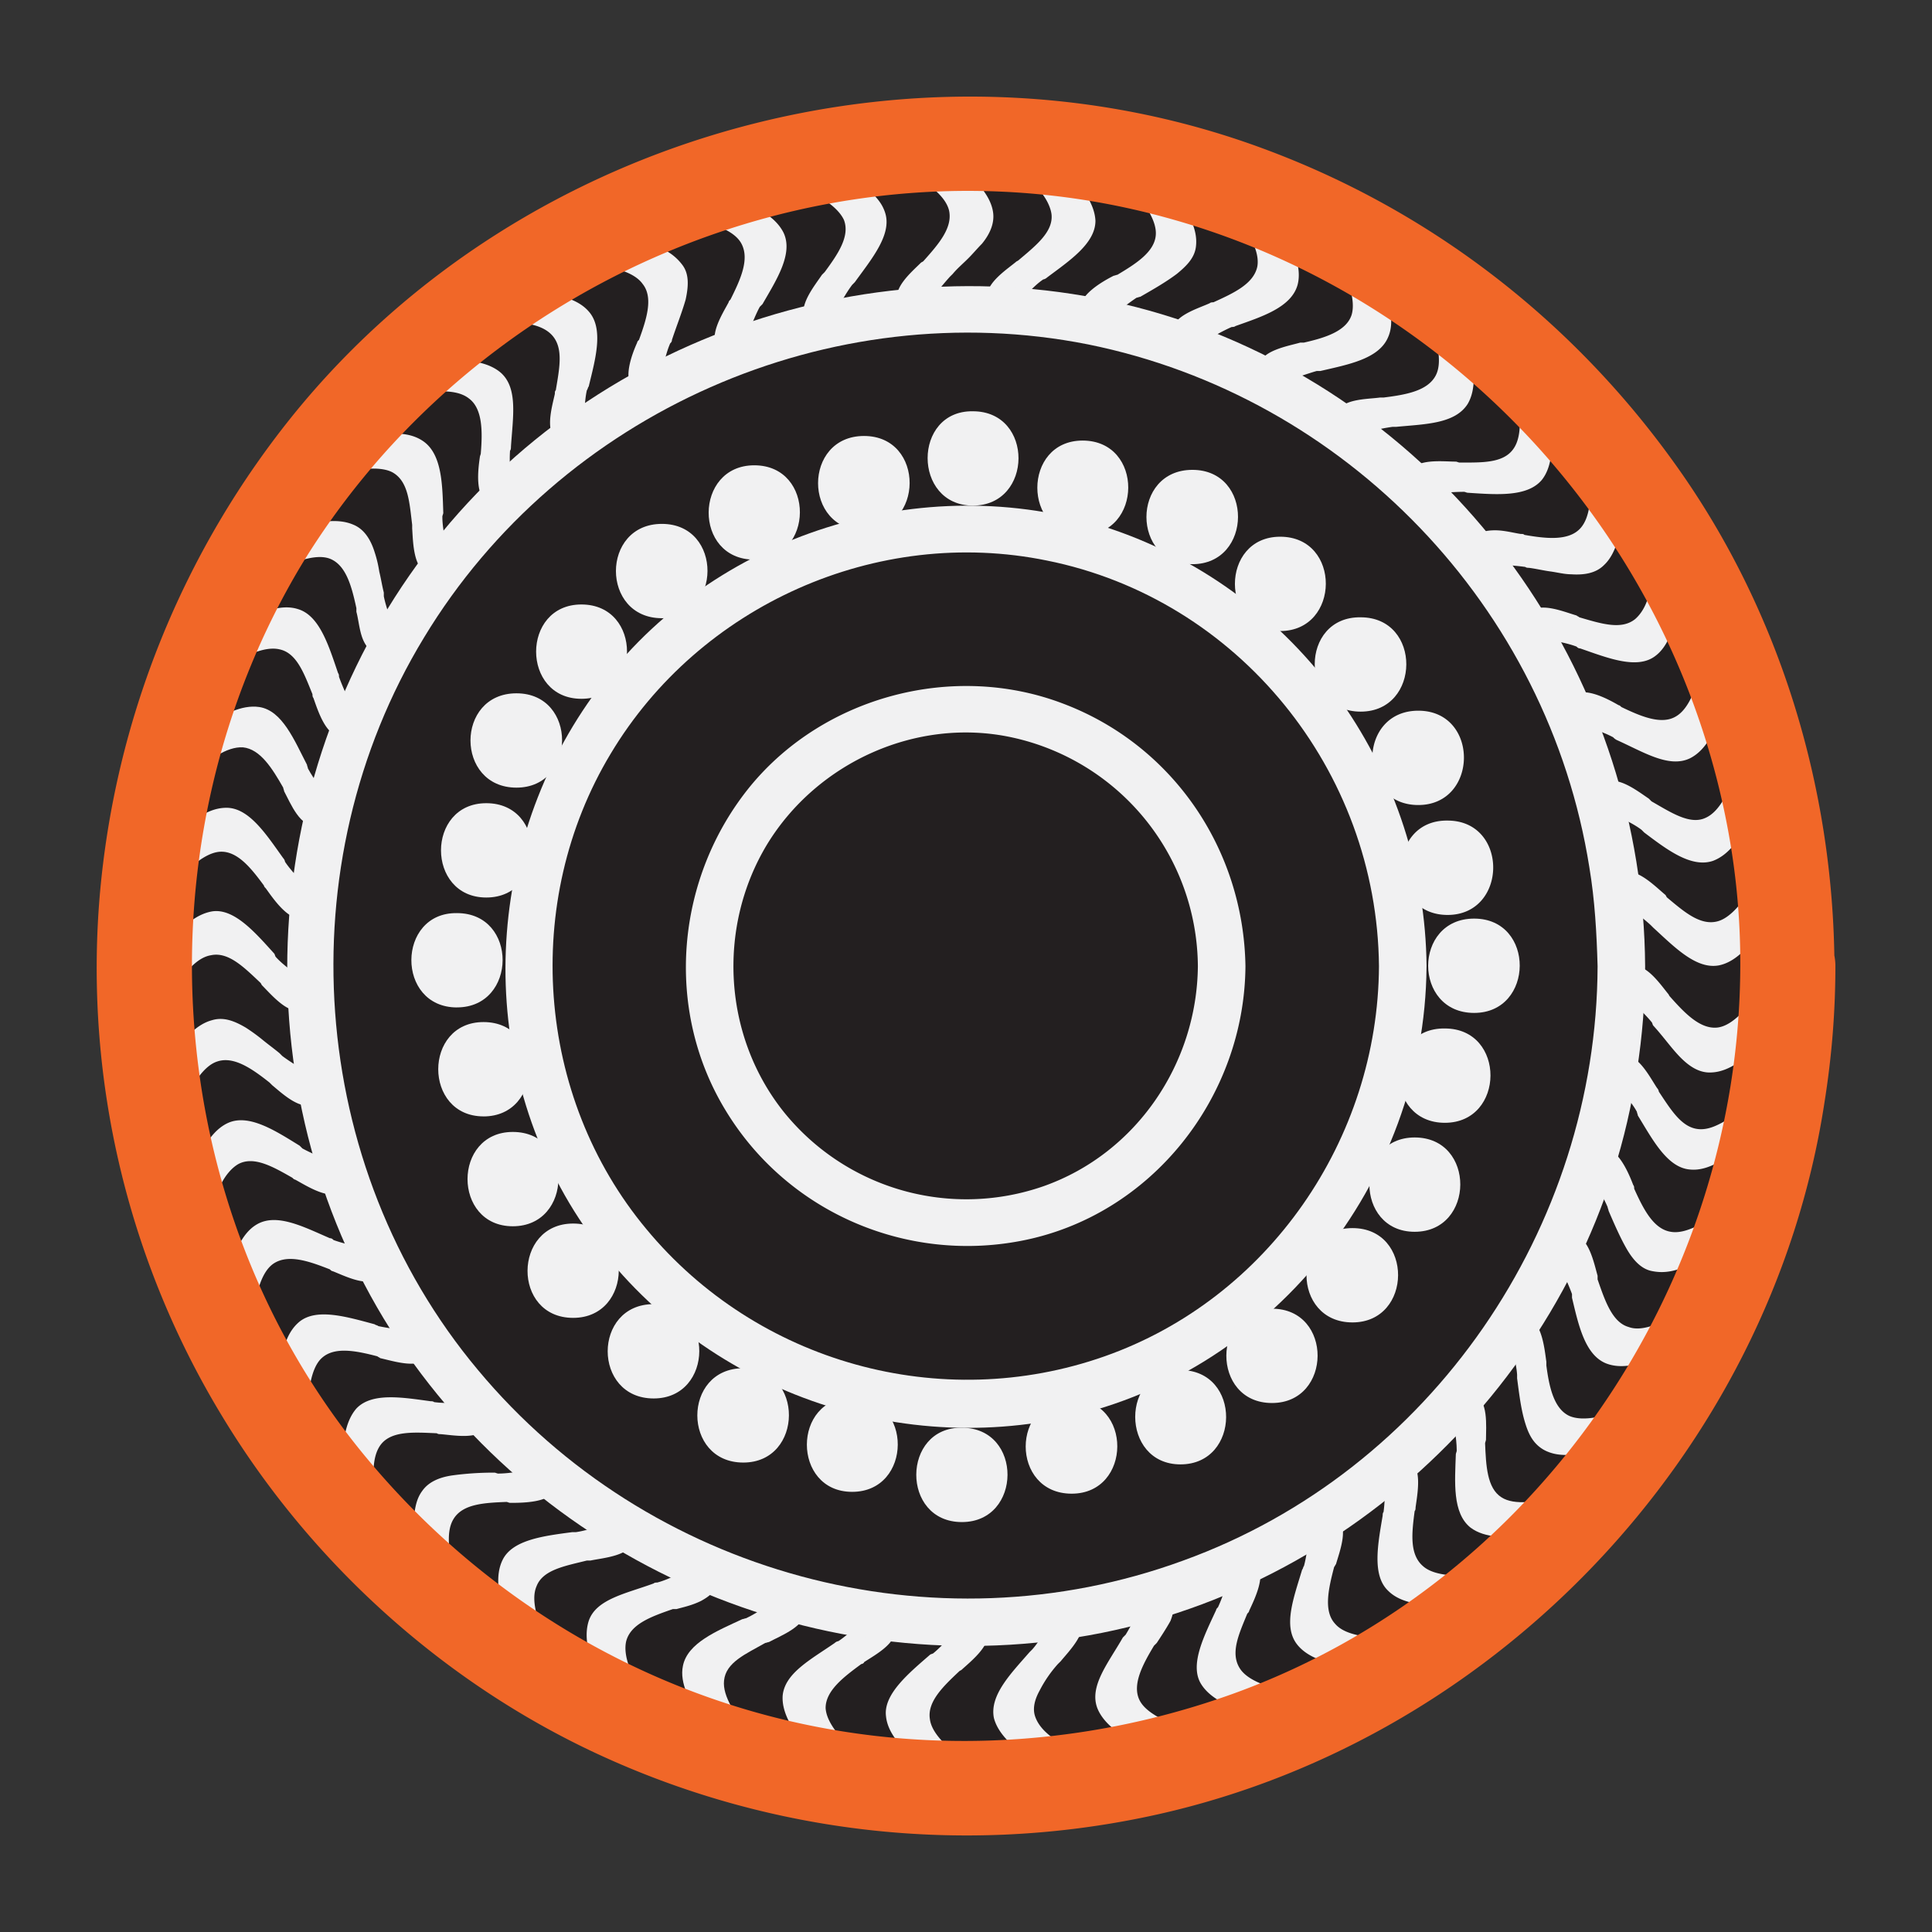
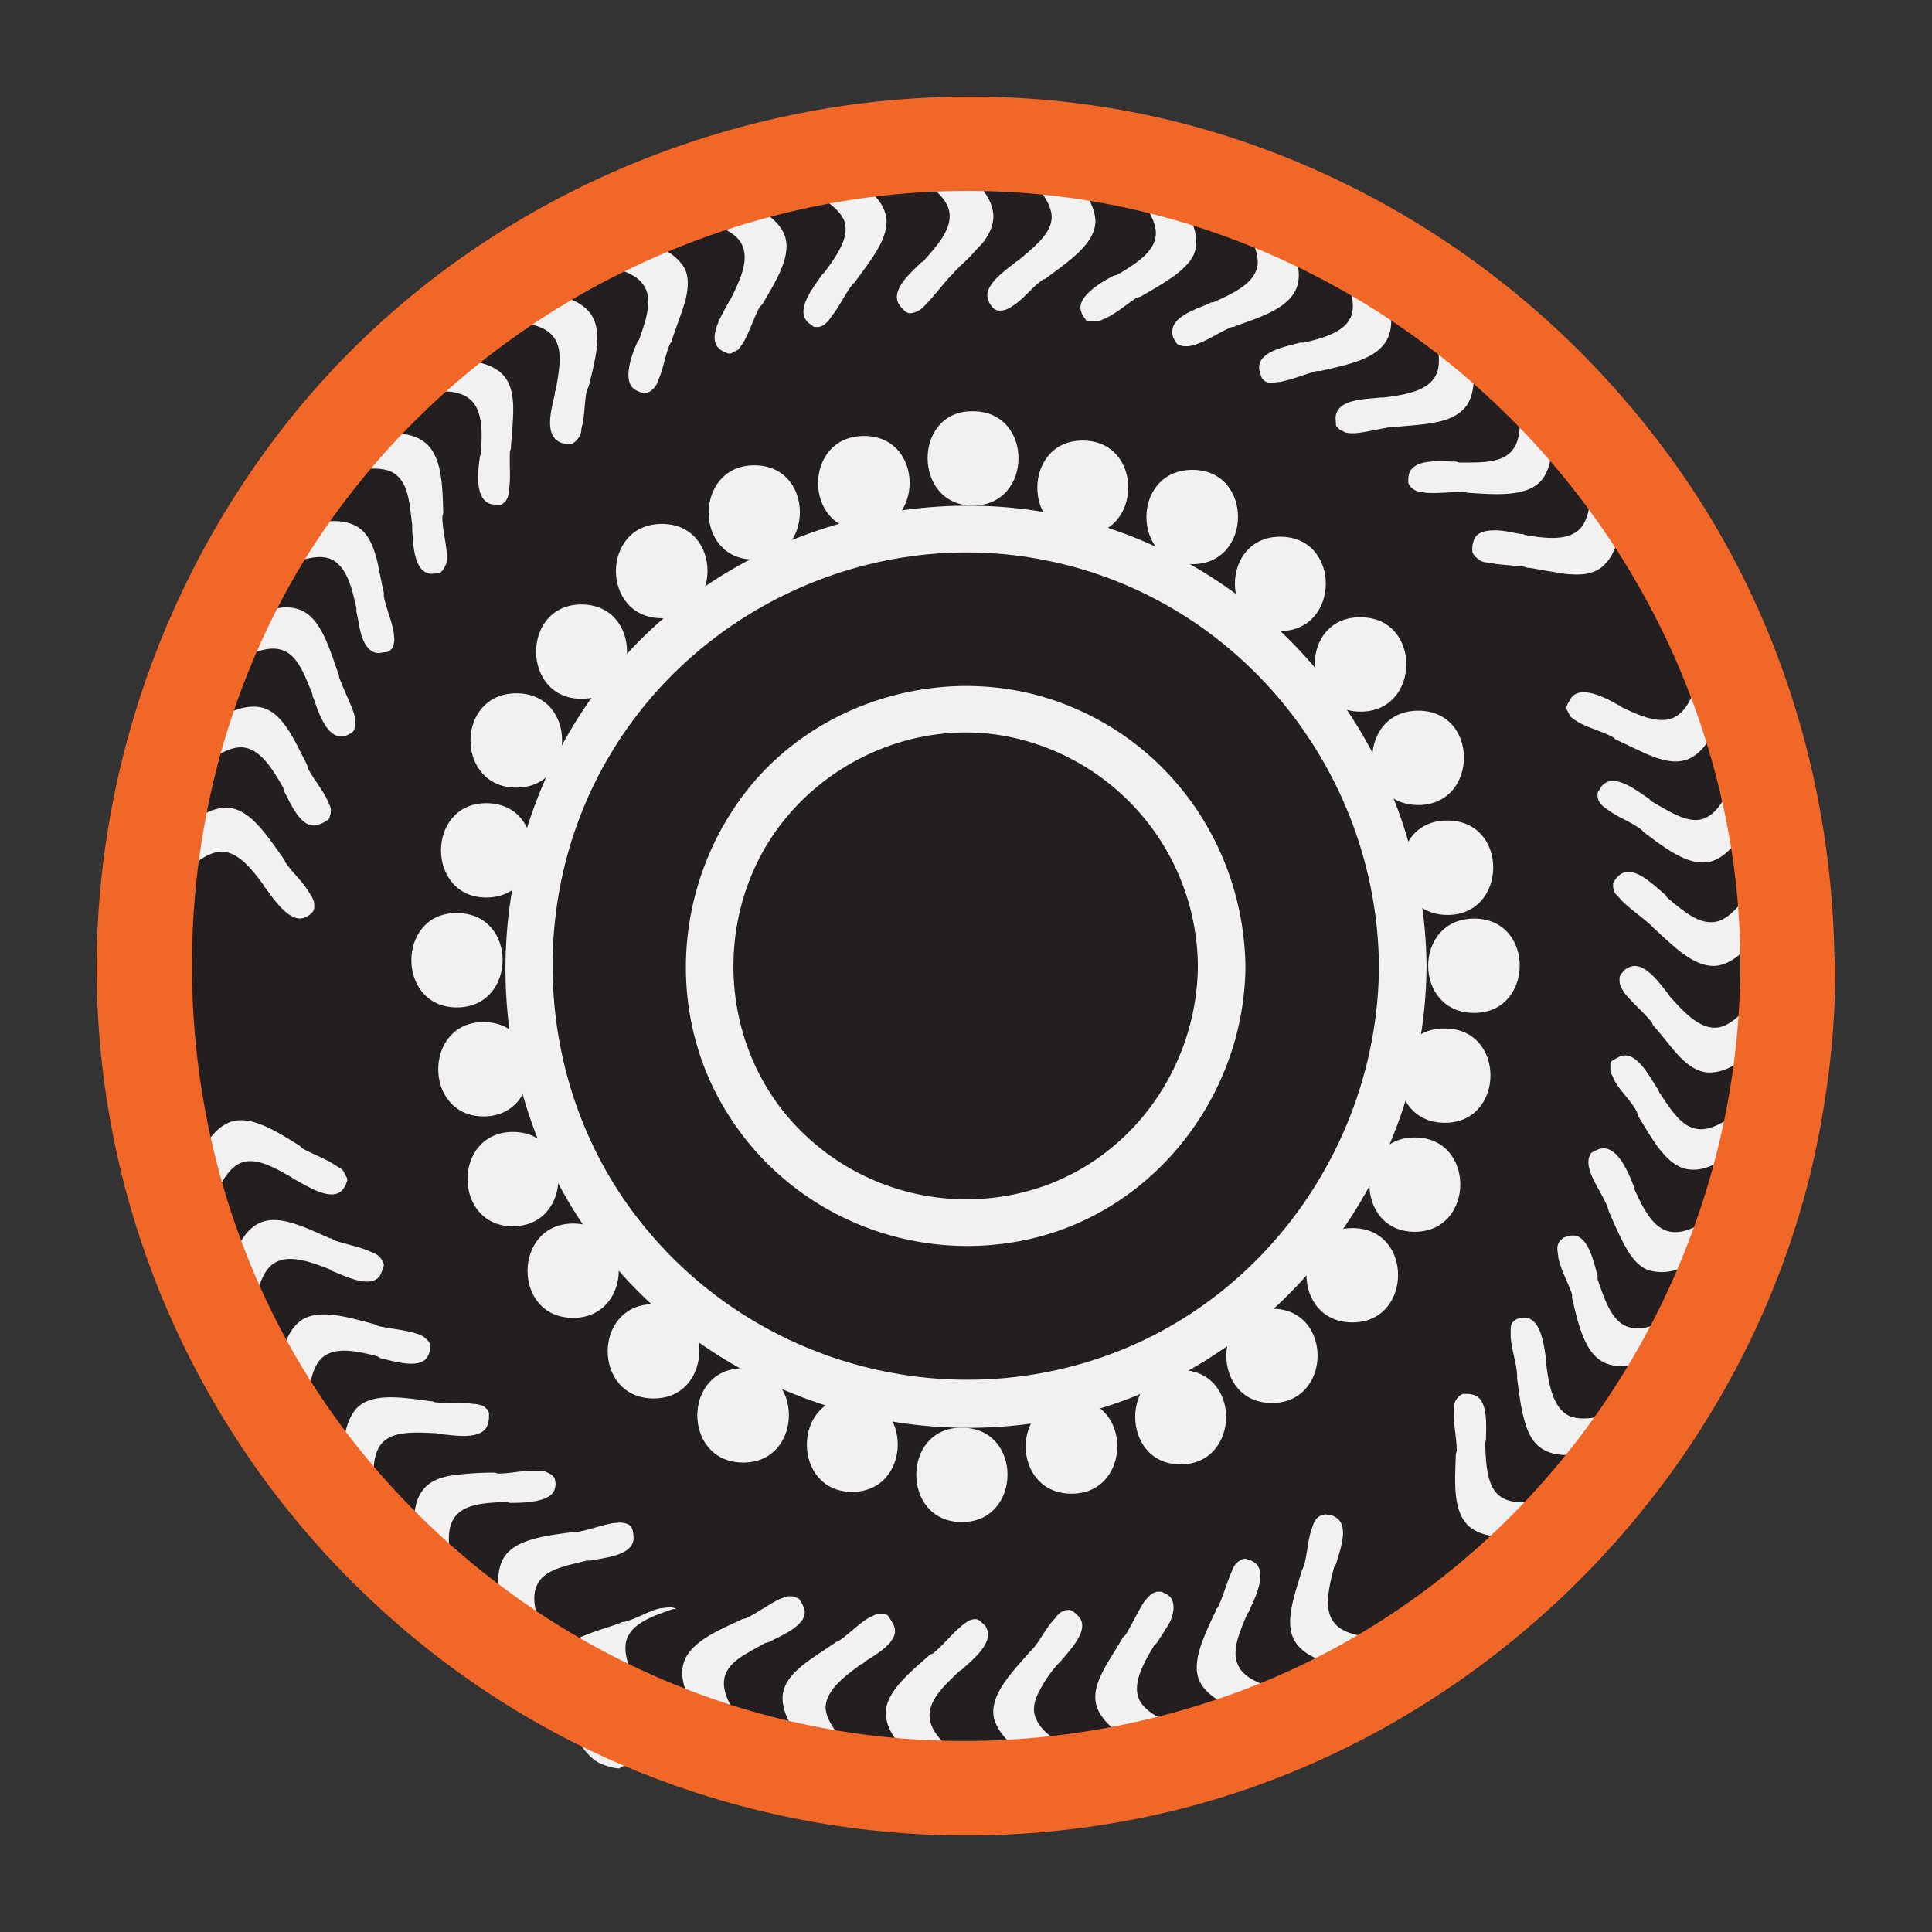
<svg xmlns="http://www.w3.org/2000/svg" width="56" height="56" fill="none">
  <rect width="100%" height="100%" fill="#333333" stroke="none" />
  <path fill="#231F20" d="M27.987 51.657c13.06 0 23.649-10.6 23.649-23.677S41.048 4.302 27.987 4.302c-13.06 0-23.649 10.601-23.649 23.678 0 13.076 10.588 23.677 23.649 23.677Z" />
  <path fill="#F1F1F2" d="M51.768 28.006h-.08c-.026 0-.079 0-.105.027-.16.08-.345.424-.45.583-.027.027-.027.054-.054.054-.424.53-.848 1.061-1.299 1.114-.504.053-.954-.424-1.379-.902-.026-.027-.026-.053-.053-.08-.238-.292-.689-.955-1.113-.77a.412.412 0 0 0-.212.16c-.027.026-.053.053-.053.08-.027.026-.027.08-.027.106 0 .053 0 .132.027.185.026.08.08.16.132.24.239.291.53.53.77.822.026.027.026.08.052.106.292.319.53.664.795.93.266.265.557.45.902.424.53-.026 1.034-.451 1.405-.876.318-.345.901-.929.875-1.513 0-.16-.027-.345-.08-.478 0-.132-.026-.186-.053-.212Z" />
  <path fill="#F1F1F2" d="M51.503 31.297c-.026 0-.053-.026-.08-.026h-.105c-.186.053-.372.372-.504.504l-.053.053c-.239.24-.477.478-.716.637-.265.16-.504.266-.742.266-.53 0-.849-.531-1.22-1.088a.201.201 0 0 0-.053-.107c-.212-.318-.583-1.061-1.034-.929-.08.027-.159.08-.212.107-.026.026-.053.026-.08.053-.026.026-.026.08-.026.106v.186c.027.08.08.159.106.238.186.346.477.584.663.93 0 .026.026.08.026.106.425.69.849 1.513 1.512 1.566.53.053 1.034-.319 1.484-.664.186-.16.45-.345.69-.584.212-.239.37-.504.397-.823 0-.159 0-.345-.026-.504.026.053.026.027-.027-.027 0 .027 0 .027 0 0ZM50.814 34.563c-.027-.027-.053-.027-.08-.027-.026 0-.08-.027-.106-.027-.185.027-.397.346-.556.452-.027.026-.053.026-.053.053-.557.398-1.14.77-1.591.69-.504-.08-.796-.664-1.06-1.248 0-.026 0-.08-.027-.106-.133-.345-.45-1.115-.902-1.062-.08 0-.159.054-.238.08-.027.027-.053.027-.08.053-.026.027-.026.053-.053.106-.026.053-.026.106-.026.186s.026.16.053.265c.132.346.344.638.503 1.01 0 .026.027.079.027.105.159.372.345.797.53 1.115.186.319.424.584.742.637.266.053.53.027.822-.08.265-.105.504-.238.743-.398.397-.238 1.14-.637 1.299-1.22.053-.16.053-.346.053-.505.053 0 .053-.026 0-.08Z" />
  <path fill="#F1F1F2" d="M49.674 37.668c-.027-.026-.053-.026-.053-.053-.027-.027-.08-.027-.106-.027-.186 0-.477.266-.636.346a.057.057 0 0 0-.053.053c-.584.318-1.194.637-1.618.477-.477-.132-.69-.77-.901-1.38v-.106c-.106-.372-.265-1.168-.716-1.168-.08 0-.16.026-.239.053-.026 0-.053.027-.08.053a59.55 59.55 0 0 0-.079.08.383.383 0 0 0-.053.186c0 .08.027.185.027.265.08.372.265.69.398 1.062v.106c.185.77.37 1.672 1.007 1.911.504.186 1.087-.026 1.617-.239.477-.16 1.193-.478 1.432-1.035.053-.16.106-.319.132-.478-.053 0-.053-.053-.08-.106.027.027 0 .027 0 0Z" />
  <path fill="#F1F1F2" d="m48.11 40.614-.053-.053a.201.201 0 0 0-.106-.053c-.186-.026-.504.186-.663.266-.027 0-.053.026-.08.026-.636.24-1.299.425-1.723.24-.45-.213-.583-.85-.663-1.46v-.107c-.053-.371-.132-1.22-.583-1.274-.08 0-.16 0-.239.026-.026 0-.053.027-.08.027l-.079.08a.378.378 0 0 0-.053.159v.265c.027.372.16.717.186 1.089v.106c.053.398.106.85.212 1.22.106.373.239.665.557.85.477.266 1.087.133 1.617-.026.45-.133 1.299-.266 1.59-.797.08-.159.133-.318.186-.477 0-.027 0-.053-.026-.106Z" />
  <path fill="#F1F1F2" d="M46.174 43.295c0-.026-.026-.026-.053-.053-.026-.026-.053-.053-.106-.053-.159-.053-.53.106-.716.16-.026 0-.053.026-.08.026-.662.16-1.325.266-1.696.027-.424-.266-.45-.93-.477-1.566 0-.027.026-.08.026-.107 0-.371.08-1.194-.37-1.3-.08-.027-.16-.027-.266-.027-.026 0-.053 0-.08.027-.026 0-.052.026-.079.053-.053.053-.08.106-.106.159-.026.08-.026.186-.026.265-.027.372.079.744.079 1.142 0 .026-.026.08-.026.106-.027.796-.106 1.699.424 2.123.424.32 1.06.292 1.617.24.477-.054 1.273-.133 1.644-.611.106-.133.185-.265.265-.425.026-.106.026-.133.026-.186Z" />
-   <path fill="#F1F1F2" d="M43.868 45.658a.057.057 0 0 0-.053-.053l-.08-.08c-.159-.08-.53.053-.715.08-.027 0-.054 0-.08.026-.663.08-1.379.053-1.697-.239-.398-.345-.318-.982-.239-1.592.027-.027.027-.08.027-.106.053-.399.212-1.195-.212-1.38a.774.774 0 0 0-.239-.054h-.08a.202.202 0 0 0-.105.053c-.053.053-.08.08-.106.133-.027.08-.053.186-.08.266-.08.371-.053.716-.106 1.114-.026.027-.026.08-.026.106-.133.797-.319 1.726.159 2.177.37.372 1.007.425 1.564.425.239 0 .557.026.901 0 .319-.027.637-.106.849-.345.106-.133.212-.266.291-.398 0-.027.027-.08.027-.133 0 .026 0 .026 0 0Z" />
  <path fill="#F1F1F2" d="M41.27 47.728c0-.026-.027-.053-.027-.08l-.08-.08c-.159-.105-.556-.026-.742-.052h-.08c-.689-.053-1.352-.106-1.643-.451-.345-.372-.186-1.036-.027-1.646.027-.027.027-.053.053-.08.106-.371.398-1.115 0-1.353a.427.427 0 0 0-.238-.08c-.027 0-.053-.027-.106 0-.027 0-.08.026-.106.026a.574.574 0 0 0-.133.107.942.942 0 0 0-.106.239c-.132.345-.132.716-.239 1.114-.026.027-.026.08-.053.106-.238.797-.556 1.62-.159 2.15.319.425.955.584 1.511.664.478.053 1.273.239 1.75-.133.133-.106.266-.212.372-.345 0-.026.026-.053.053-.106Z" />
  <path fill="#F1F1F2" d="M38.38 49.374c0-.027 0-.053-.027-.08-.026-.026-.026-.08-.053-.106-.132-.106-.53-.106-.716-.133h-.08c-.636-.106-1.325-.318-1.563-.69-.292-.45-.027-1.008.212-1.592.026-.027.053-.053.053-.08.159-.345.53-1.088.185-1.38a.532.532 0 0 0-.212-.106c-.026 0-.053-.027-.08-.027-.026 0-.079 0-.105.027a.555.555 0 0 0-.16.106.696.696 0 0 0-.132.239c-.16.371-.239.69-.398 1.035-.026.026-.053.053-.053.08-.344.743-.769 1.566-.45 2.123.265.451.848.69 1.378.85.45.159 1.246.477 1.776.132.133-.08.292-.186.398-.292-.026-.026 0-.053.027-.106Z" />
  <path fill="#F1F1F2" d="M35.304 50.622v-.08a.2.2 0 0 0-.053-.106c-.053-.08-.185-.106-.318-.133a3.362 3.362 0 0 1-.371-.106c-.026 0-.053-.027-.08-.027-.636-.239-1.272-.504-1.458-.902-.212-.451.106-1.035.425-1.566l.08-.08c.105-.16.264-.398.397-.637.106-.265.132-.504 0-.69a.578.578 0 0 0-.212-.133c-.027-.026-.053-.026-.08-.026h-.106c-.053.026-.106.026-.159.08-.08.053-.133.132-.186.185-.212.319-.344.637-.556.982l-.08.08c-.424.743-.98 1.407-.742 2.044.185.478.742.85 1.246 1.062.424.185 1.166.584 1.723.398.16-.053.318-.133.45-.213.027-.053.054-.08.08-.132Z" />
  <path fill="#F1F1F2" d="M32.07 51.391v-.08c0-.026 0-.079-.027-.105-.106-.16-.477-.24-.636-.346-.026 0-.053-.026-.08-.026-.61-.292-1.166-.61-1.325-1.088-.08-.24 0-.505.132-.744a3.63 3.63 0 0 1 .53-.77l.08-.079c.239-.292.822-.876.557-1.248a.62.62 0 0 0-.186-.185c-.026-.027-.053-.027-.08-.053h-.105c-.053 0-.106.026-.16.053a.622.622 0 0 0-.185.185c-.265.266-.424.637-.663.903l-.08.08c-.53.61-1.166 1.247-1.033 1.91.132.505.636.903 1.087 1.222.398.292 1.06.743 1.644.61.159-.026.318-.106.477-.159 0 0 .026-.027.053-.08 0 .027 0 .027 0 0ZM28.782 51.736v-.08c0-.026 0-.079-.026-.105-.08-.16-.45-.292-.583-.398-.027-.027-.053-.027-.08-.027-.557-.398-1.087-.85-1.14-1.3-.08-.505.398-.956.849-1.381.026-.026.053-.026.079-.053.292-.266.928-.77.716-1.195-.027-.08-.106-.132-.16-.185-.026-.027-.052-.053-.079-.053-.026-.027-.08-.027-.106-.027a.492.492 0 0 0-.185.053c-.08.053-.16.106-.212.16-.292.238-.504.53-.796.77-.026.026-.08.026-.106.052-.61.531-1.352 1.142-1.272 1.779.053.53.503.955.927 1.327.372.318.955.929 1.565.85.159-.027.318-.054.477-.107a.146.146 0 0 0 .133-.08Z" />
  <path fill="#F1F1F2" d="M25.468 51.657c0-.027.027-.053.027-.08v-.106c-.053-.186-.398-.372-.53-.504l-.053-.054c-.504-.477-.955-.955-.981-1.406 0-.505.53-.903 1.034-1.274.026 0 .08-.027.08-.054.317-.212 1.033-.584.874-1.035-.026-.08-.08-.16-.133-.239-.026-.026-.026-.053-.053-.08-.026-.026-.079-.026-.106-.052h-.185c-.08.026-.16.08-.239.106-.318.186-.583.478-.901.69a.2.2 0 0 0-.106.053c-.69.478-1.458.876-1.511 1.54-.027.53.344 1.061.715 1.486.319.345.822.982 1.432 1.035.16 0 .345 0 .504-.026.053.026.106.026.132 0Z" />
  <path fill="#F1F1F2" d="M22.207 51.046c.027-.026.027-.053.027-.08 0-.026.026-.079.026-.105-.026-.186-.344-.425-.45-.558l-.053-.053c-.425-.504-.822-1.088-.77-1.54.054-.53.637-.77 1.194-1.088.026 0 .08-.026.106-.026.345-.186 1.113-.478 1.034-.93-.027-.079-.053-.159-.106-.238-.027-.027-.027-.053-.053-.08-.027-.026-.053-.026-.106-.053s-.133-.027-.186-.027c-.08 0-.185.053-.265.08-.345.16-.636.398-.98.558-.027 0-.08.026-.107.026-.742.345-1.59.69-1.723 1.354-.106.504.212 1.061.53 1.54.133.212.292.504.504.742.212.266.477.425.768.505.16.026.345.053.504.026.027 0 .053-.026.106-.053Z" />
-   <path fill="#F1F1F2" d="M19.052 50.038c.027-.027.027-.053.027-.053.026-.027.026-.08.026-.107 0-.185-.291-.45-.37-.61a.057.057 0 0 0-.054-.053c-.345-.584-.636-1.195-.53-1.646.133-.504.742-.717 1.352-.929h.106c.186-.053.45-.106.716-.239.239-.133.45-.292.424-.53 0-.08-.026-.16-.053-.24 0-.026-.026-.053-.053-.08-.026-.026-.053-.052-.08-.052a.383.383 0 0 0-.185-.053c-.08 0-.186.026-.265.026-.371.08-.663.292-1.06.398-.027 0-.08 0-.107.027-.795.292-1.67.451-1.882 1.088-.16.504.026 1.115.292 1.62.212.424.503 1.194 1.086 1.406.16.053.319.106.478.106.026-.053.08-.053.132-.08Z" />
+   <path fill="#F1F1F2" d="M19.052 50.038c.027-.027.027-.053.027-.053.026-.027.026-.08.026-.107 0-.185-.291-.45-.37-.61a.057.057 0 0 0-.054-.053c-.345-.584-.636-1.195-.53-1.646.133-.504.742-.717 1.352-.929h.106a.383.383 0 0 0-.185-.053c-.08 0-.186.026-.265.026-.371.08-.663.292-1.06.398-.027 0-.08 0-.107.027-.795.292-1.67.451-1.882 1.088-.16.504.026 1.115.292 1.62.212.424.503 1.194 1.086 1.406.16.053.319.106.478.106.026-.053.08-.053.132-.08Z" />
  <path fill="#F1F1F2" d="m16.083 48.551.053-.053a.201.201 0 0 0 .053-.106c.027-.186-.212-.504-.292-.664 0-.026-.026-.053-.026-.08-.265-.61-.504-1.247-.318-1.672.185-.477.822-.584 1.458-.743h.106c.371-.08 1.193-.133 1.246-.61 0-.08 0-.16-.026-.266 0-.026-.027-.053-.027-.08l-.08-.08a.377.377 0 0 0-.159-.052c-.08-.027-.185 0-.265 0-.37.053-.742.212-1.113.265h-.106c-.796.107-1.723.213-2.015.797-.239.477-.106 1.088.053 1.645.132.478.318 1.275.875 1.54.159.08.318.133.477.186 0 0 .053 0 .106-.027 0 .027-.026.027 0 0Z" />
  <path fill="#F1F1F2" d="M13.326 46.693c.026 0 .026-.026.053-.053.026-.027.053-.053.053-.106.053-.16-.16-.505-.212-.69 0-.027-.027-.053-.027-.08-.159-.664-.291-1.327-.053-1.725.265-.452.902-.478 1.538-.505.026 0 .08.027.106.027.345 0 1.22 0 1.3-.425a.369.369 0 0 0 0-.239c0-.026 0-.053-.027-.08l-.08-.079-.16-.08c-.079-.026-.158-.026-.264-.026-.371-.027-.716.08-1.114.08-.026 0-.08-.027-.106-.027a8.84 8.84 0 0 0-1.22.08c-.37.053-.689.185-.874.45-.16.213-.212.479-.239.77 0 .266.027.558.08.85.08.478.159 1.3.636 1.672.133.08.292.16.45.213.08-.027.107 0 .16-.027Z" />
  <path fill="#F1F1F2" d="M10.86 44.49a.057.057 0 0 0 .053-.053l.08-.08c.08-.159-.053-.53-.08-.716 0-.027 0-.053-.026-.08-.08-.664-.133-1.327.159-1.699.318-.398.98-.345 1.617-.318.027.026.08.026.106.026.371.027 1.167.186 1.352-.239.027-.08.053-.159.053-.265v-.106a.202.202 0 0 0-.053-.107c-.053-.053-.08-.08-.132-.106-.08-.026-.16-.053-.266-.053-.37-.053-.742 0-1.14-.053-.026-.026-.08-.026-.106-.026-.795-.107-1.696-.266-2.147.212-.345.398-.398 1.035-.398 1.593-.026.504 0 1.3.424 1.698.133.107.265.213.398.292.027.054.053.08.106.08Z" />
  <path fill="#F1F1F2" d="M8.74 41.942c.026 0 .052-.027.079-.027l.08-.08c.079-.159 0-.53 0-.716v-.08c.026-.663.105-1.38.424-1.672.37-.345 1.007-.212 1.617-.053.026.026.053.026.08.053.37.08 1.166.345 1.378-.053.053-.08.053-.16.08-.24v-.079a.201.201 0 0 0-.053-.106c-.027-.053-.08-.08-.133-.133-.08-.053-.16-.08-.239-.106-.344-.106-.716-.133-1.087-.212-.026-.027-.08-.027-.106-.053-.795-.213-1.67-.478-2.174-.08-.424.345-.53.956-.583 1.513-.053.478-.239 1.3.16 1.779.105.132.238.239.37.345.027-.027.053 0 .106 0Z" />
  <path fill="#F1F1F2" d="M6.99 39.128c.026 0 .053 0 .079-.026.027-.027.08-.027.106-.08.106-.133.106-.53.133-.717v-.08c.106-.663.238-1.327.61-1.592.424-.292 1.033-.08 1.643.16.027.026.053.052.08.052.344.133 1.06.505 1.352.16.053-.08.08-.16.106-.24 0-.026.026-.052.026-.079 0-.026 0-.08-.026-.106-.027-.053-.053-.106-.106-.16a.696.696 0 0 0-.239-.132c-.345-.16-.716-.212-1.087-.345-.026-.027-.053-.053-.106-.053-.742-.319-1.538-.743-2.12-.398-.452.265-.664.876-.823 1.433-.132.451-.37 1.248-.053 1.752.08.133.186.292.292.398.026 0 .053.053.132.053-.026 0-.026 0 0 0Z" />
  <path fill="#F1F1F2" d="M5.637 36.076c.027 0 .053 0 .08-.027.026 0 .08-.026.106-.053.132-.133.159-.504.212-.69 0-.027 0-.053.027-.08.052-.159.079-.318.132-.477.053-.16.133-.293.212-.425.133-.266.318-.478.504-.584.45-.24 1.007.08 1.564.398.027.026.053.053.08.053.344.186 1.034.637 1.352.319a.578.578 0 0 0 .132-.213c0-.026.027-.053.027-.08 0-.026 0-.079-.027-.106l-.08-.159c-.052-.08-.132-.106-.211-.16-.318-.212-.637-.318-.981-.503l-.08-.08c-.69-.425-1.458-.93-2.068-.664-.477.213-.769.77-.98 1.301-.186.451-.61 1.195-.319 1.752.08.16.16.292.265.425-.026 0 0 .053.053.053Z" />
-   <path fill="#F1F1F2" d="M4.71 32.89h.079c.026 0 .08-.026.106-.026.133-.106.239-.478.318-.664 0-.026.027-.053.027-.08.291-.61.636-1.22 1.06-1.353.477-.16 1.008.212 1.511.61l.08.08c.291.239.875.796 1.246.504.08-.053.106-.106.159-.186.027-.026.027-.053.053-.08v-.105a.377.377 0 0 0-.053-.16.62.62 0 0 0-.186-.186c-.291-.238-.61-.398-.928-.636l-.079-.08c-.16-.133-.345-.266-.504-.398a5.387 5.387 0 0 0-.477-.345c-.318-.186-.636-.319-.98-.213-.505.133-.929.664-1.167 1.142-.24.398-.69 1.088-.557 1.672l.159.478c.053-.027.08 0 .132.026ZM4.285 29.599h.08c.026 0 .08 0 .106-.027.159-.08.291-.45.397-.61.027-.027.027-.053.027-.08.371-.557.742-1.115 1.22-1.194.503-.107.954.345 1.431.796.027.026.027.053.053.08.265.265.796.902 1.193.69.08-.027.133-.106.186-.16.026-.026.053-.053.053-.08.026-.026.026-.079.026-.105a.64.64 0 0 0-.212-.398c-.238-.292-.583-.478-.848-.77-.027-.027-.027-.08-.053-.106-.53-.584-1.14-1.301-1.776-1.221-.53.08-.955.53-1.326.955-.345.372-.875.982-.769 1.593.027.16.053.318.106.478.027.106.053.132.106.159Z" />
  <path fill="#F1F1F2" d="M4.285 26.28c.027 0 .053.027.08.027h.106c.159-.053.345-.398.45-.557.027-.026.027-.053.054-.053.45-.504.954-.982 1.405-1.009.503-.026.901.478 1.272.982 0 .027.027.053.053.08.212.292.69 1.009 1.114.85.08-.027.159-.08.212-.133.026-.027.053-.053.053-.08.026-.026.026-.08.026-.106 0-.053 0-.133-.026-.186-.027-.08-.08-.16-.133-.239-.185-.318-.477-.557-.689-.876a.201.201 0 0 0-.053-.106c-.477-.663-.98-1.46-1.644-1.46-.556 0-1.007.398-1.405.77-.344.319-1.007.85-1.007 1.46 0 .16.026.345.053.504.026.053.026.106.08.133Z" />
  <path fill="#F1F1F2" d="M4.736 22.99c.027.026.053.026.08.026.026 0 .08.026.106 0 .185-.027.424-.345.556-.478l.053-.053c.504-.451 1.034-.85 1.512-.823.503.053.848.61 1.166 1.168 0 .027.027.08.027.106.185.345.477 1.088.954.982.08-.026.16-.053.239-.106.026-.026.053-.026.08-.053.026-.026.052-.053.052-.106.027-.053.027-.133.027-.186 0-.08-.053-.16-.08-.239-.159-.345-.398-.61-.583-.955 0-.027-.027-.08-.027-.107-.37-.716-.715-1.566-1.378-1.672-.53-.08-1.087.24-1.564.558-.372.265-1.06.716-1.167 1.3-.026.16-.026.345-.026.505-.08.053-.08.106-.027.132Z" />
  <path fill="#F1F1F2" d="M5.664 19.804c.026.027.053.027.053.027.026.026.08.026.106.026.185 0 .45-.292.61-.398l.053-.053c.53-.371 1.166-.69 1.617-.584.504.106.716.717.954 1.3 0 .027 0 .08.027.107.132.372.371 1.141.822 1.115.08 0 .159-.027.238-.08.027 0 .053-.026.08-.053.026-.026.053-.053.053-.106.027-.053.027-.106.027-.186a.944.944 0 0 0-.054-.265c-.132-.372-.291-.664-.424-1.036 0-.026 0-.08-.026-.106-.265-.77-.53-1.672-1.167-1.858-.504-.16-1.087.106-1.59.345-.425.213-1.22.531-1.38 1.115-.052.16-.079.319-.079.504.053.107.053.133.08.186Z" />
  <path fill="#F1F1F2" d="m6.99 16.778.052.053c.027.027.08.027.107.053.159 0 .477-.239.662-.292.027 0 .053-.026.08-.026.61-.266 1.246-.531 1.67-.372.477.186.636.823.769 1.434v.106c.053.186.08.478.159.716.08.24.239.478.477.478.08 0 .16-.026.239-.026.026 0 .053-.027.08-.027l.079-.08c.026-.053.053-.106.053-.159.027-.08 0-.186 0-.265-.053-.372-.212-.69-.292-1.088v-.107c-.053-.212-.08-.398-.132-.61a3.433 3.433 0 0 0-.133-.558c-.106-.345-.291-.663-.61-.796-.477-.212-1.113-.08-1.643.106-.451.16-1.246.398-1.511.93-.08.159-.133.291-.16.477.053-.053.027 0 .053.053ZM8.766 13.965c0 .026.026.026.053.053.026.026.053.053.106.053.185.053.504-.16.69-.213.026 0 .052-.026.079-.026.318-.106.636-.186.928-.24.291-.026.583 0 .768.107.451.266.478.876.557 1.513v.106c.027.372.027 1.195.477 1.301.08.026.16 0 .266 0 .026 0 .053 0 .08-.027l.079-.08.08-.159c.026-.08.026-.185.026-.265-.027-.398-.133-.743-.133-1.115 0-.026.027-.08.027-.106-.027-.796-.027-1.725-.61-2.097-.45-.292-1.06-.212-1.617-.106-.239.053-.557.08-.875.186-.292.106-.584.265-.743.53-.08.133-.159.293-.212.452-.026.053-.026.08-.026.133Z" />
  <path fill="#F1F1F2" d="M10.913 11.416c0 .027.027.053.053.053a.367.367 0 0 0 .106.08c.16.053.504-.106.716-.106.027 0 .053 0 .08-.027.689-.08 1.352-.159 1.723.133.398.292.398.956.345 1.593 0 .026-.027.08-.027.106-.053.371-.159 1.194.292 1.354.08.026.159.026.238.026h.08c.026 0 .053-.026.08-.053.052-.026.079-.08.105-.133a.787.787 0 0 0 .053-.265c.053-.372 0-.743.027-1.115.026-.026.026-.08.026-.106.053-.85.213-1.699-.291-2.15-.398-.345-1.06-.398-1.59-.319-.478.027-1.3.027-1.698.478a1.157 1.157 0 0 0-.265.425c-.053-.053-.08-.027-.053.026Z" />
  <path fill="#F1F1F2" d="M13.379 9.213c0 .027.026.053.026.053l.08.08c.159.08.53 0 .742 0h.08c.662-.027 1.325 0 1.67.345.371.372.238.982.133 1.62-.027.026-.027.052-.027.105-.08.372-.318 1.142.106 1.38.08.054.16.054.239.08h.106a.2.2 0 0 0 .106-.053c.053-.026.08-.08.132-.133.053-.08.08-.159.08-.265.106-.372.08-.77.159-1.115.026-.026.026-.08.053-.106.186-.77.45-1.672 0-2.177-.345-.398-.981-.504-1.538-.557-.503-.08-1.299-.16-1.75.239a2.292 2.292 0 0 0-.344.371.203.203 0 0 0-.053.133Z" />
  <path fill="#F1F1F2" d="M16.11 7.355c0 .027.026.053.026.08.027.026.027.08.08.106.132.106.53.053.715.08h.08c.69.106 1.352.238 1.617.61.318.398.106 1.035-.106 1.62-.026.026-.053.052-.053.079-.132.292-.45 1.088-.08 1.354.08.053.16.08.24.106.026 0 .052.026.079 0 .026 0 .08-.027.106-.027.053-.026.106-.08.132-.106a.513.513 0 0 0 .133-.239c.159-.345.186-.69.345-1.062.026-.026.053-.053.053-.106.132-.398.291-.796.397-1.168.08-.371.106-.716-.08-.982a1.502 1.502 0 0 0-.636-.504 4.193 4.193 0 0 0-.821-.239c-.478-.106-1.273-.345-1.777-.027-.132.107-.265.213-.37.346-.027 0-.054.026-.08.08Z" />
  <path fill="#F1F1F2" d="M19.105 5.895c0 .026 0 .053.027.08.026.026.026.08.053.106.132.132.53.159.716.186.026 0 .053 0 .08.026.662.186 1.298.372 1.51.77.24.451-.026 1.035-.318 1.619-.026.027-.053.053-.053.08-.185.345-.61 1.008-.291 1.327a.579.579 0 0 0 .212.133c.026 0 .053.026.08.026.026 0 .079 0 .105-.026l.16-.08c.052-.053.105-.133.159-.212.185-.319.291-.69.477-1.036l.08-.08c.397-.69.9-1.46.609-2.07-.239-.477-.795-.743-1.326-.955-.45-.213-1.193-.478-1.75-.24-.159.08-.291.16-.424.266-.053 0-.106.027-.106.08Z" />
  <path fill="#F1F1F2" d="M22.26 4.886v.08c0 .026.027.08.053.106.107.133.504.212.663.266.027 0 .053.026.08.026.61.239 1.22.61 1.405 1.009.186.478-.186 1.008-.557 1.513l-.08.08c-.212.318-.742.955-.45 1.327.053.08.133.106.186.159.026.026.053.026.079.026h.106c.053-.026.106-.026.16-.08a.714.714 0 0 0 .185-.212c.238-.292.37-.61.61-.929l.079-.08c.477-.663 1.087-1.38.875-2.017-.16-.504-.69-.822-1.167-1.114-.424-.213-1.113-.717-1.696-.505-.16.053-.319.133-.451.213-.027.053-.053.08-.08.132Z" />
  <path fill="#F1F1F2" d="M25.521 4.303v.08c0 .026 0 .079.027.105.08.16.45.292.636.398.027.027.053.027.08.027.583.372 1.14.743 1.246 1.194.106.505-.318.983-.743 1.46-.026.027-.053.027-.08.054-.264.265-.874.77-.635 1.194.053.08.106.133.159.186.026.026.053.053.08.053.026.026.079.026.105.026a.638.638 0 0 0 .398-.212c.265-.265.477-.557.742-.85l.08-.079c.132-.16.291-.292.45-.451.133-.133.266-.292.398-.425.239-.292.371-.61.318-.929-.08-.504-.556-.982-1.007-1.3-.371-.266-1.008-.797-1.617-.717-.16.026-.319.053-.478.106-.08 0-.132.026-.159.08 0-.027 0-.027 0 0Z" />
  <path fill="#F1F1F2" d="M28.835 4.196c0 .027 0 .053-.026.08v.106c.053.16.424.345.557.451.026.027.053.027.053.053.265.213.53.425.715.638.186.212.319.477.345.69.053.504-.45.902-.954 1.327-.027.026-.053.026-.08.053-.291.239-.98.69-.795 1.115.026.08.08.159.132.212.027.027.053.053.08.053.026.027.08.027.106.027a.45.45 0 0 0 .186-.027c.079-.026.159-.08.238-.133.318-.212.53-.53.849-.743.026 0 .079-.026.106-.053.636-.478 1.405-.982 1.405-1.646-.027-.53-.424-1.008-.822-1.406-.16-.16-.398-.425-.636-.61-.266-.187-.557-.32-.849-.32-.159 0-.345.027-.504.08a.2.2 0 0 0-.106.053Z" />
  <path fill="#F1F1F2" d="M32.123 4.541c-.026.027-.026.053-.026.08 0 .026-.027.08 0 .106.026.186.37.372.503.504l.053.054c.451.504.875 1.061.849 1.513-.027.504-.584.849-1.114 1.167-.026 0-.08.027-.106.027-.318.16-1.06.584-.954 1.009.026.08.053.159.106.212.026.027.026.053.053.08.026.026.053.026.106.026h.185c.08 0 .16-.053.239-.08.345-.159.61-.398.928-.61.026 0 .08-.026.106-.026.371-.213.742-.425 1.06-.664.292-.239.53-.478.557-.823.053-.53-.291-1.062-.636-1.486-.292-.372-.742-1.089-1.352-1.168-.16 0-.345 0-.504.026.053.027 0 .027-.053.053ZM35.357 5.338c-.026.026-.026.053-.026.053 0 .026-.027.08-.027.106.027.186.319.451.424.61.027.027.027.053.054.053.397.558.742 1.115.662 1.566-.106.505-.689.77-1.272 1.036-.027 0-.08 0-.106.026-.345.16-1.114.372-1.087.85 0 .08.026.159.08.239.026.026.026.053.052.08.027.026.053.052.106.052.053.027.106.027.186.027s.186-.027.265-.053c.371-.133.663-.345 1.034-.505.026 0 .08 0 .106-.026.742-.266 1.617-.531 1.803-1.195.133-.504-.133-1.088-.398-1.592-.238-.425-.61-1.142-1.166-1.3a1.5 1.5 0 0 0-.478-.08c-.132.026-.159.026-.212.053Z" />
  <path fill="#F1F1F2" d="m38.433 6.612-.053.053c-.027.026-.027.08-.027.106 0 .186.239.478.345.637 0 .027.026.053.053.053.318.584.557 1.248.424 1.672-.159.478-.795.664-1.379.797h-.106c-.37.106-1.193.239-1.193.716 0 .08.027.16.053.24 0 .026.027.053.027.079l.08.08a.383.383 0 0 0 .185.053c.08 0 .186-.027.265-.027.371-.08.69-.212 1.06-.318h.107c.795-.186 1.696-.345 1.962-.982.212-.478 0-1.089-.186-1.593a5.01 5.01 0 0 0-.345-.823c-.159-.292-.344-.557-.636-.664-.16-.053-.318-.106-.477-.132-.08.026-.106.026-.16.053Z" />
  <path fill="#F1F1F2" d="M41.296 8.258c-.026 0-.026.026-.053.053-.026.026-.053.053-.053.106-.026.186.159.53.212.69 0 .027.027.053.027.08.212.637.397 1.3.185 1.699-.238.45-.875.557-1.511.637h-.106c-.371.053-1.167.026-1.273.504-.026.08 0 .186 0 .265 0 .027 0 .053.027.08l.08.08.158.08c.08.026.186.026.266.026.37-.027.715-.133 1.113-.186h.106c.822-.08 1.697-.08 2.068-.664.265-.45.186-1.088.053-1.645-.106-.452-.265-1.274-.769-1.593a2.352 2.352 0 0 0-.45-.212c.026 0-.027-.027-.08 0Z" />
  <path fill="#F1F1F2" d="M43.894 10.328a.057.057 0 0 0-.053.053c-.026.026-.053.053-.08.106-.053.16.107.53.133.717 0 .026.027.053.027.08.159.636.212 1.353-.053 1.725-.292.424-.928.398-1.565.398-.026 0-.08-.027-.106-.027-.397 0-1.193-.106-1.352.345-.026.08-.026.16-.026.24 0 .026 0 .052.026.079 0 .026.027.053.053.08.053.053.106.08.16.106.079.026.185.026.264.053.398.026.716-.027 1.114-.027.026 0 .08.027.106.027.822.053 1.723.133 2.148-.372.318-.398.318-1.035.265-1.592-.053-.478-.027-1.328-.53-1.7a2.29 2.29 0 0 0-.425-.265c0-.026-.053-.053-.106-.026Z" />
  <path fill="#F1F1F2" d="M46.2 12.69c-.026 0-.052.027-.052.027l-.08.08c-.08.159.027.53.027.743v.08c.026.69.026 1.353-.292 1.698-.344.372-1.007.292-1.617.186-.027-.027-.053-.027-.106-.027-.186-.026-.477-.106-.742-.106-.266 0-.53.053-.61.266-.027.08-.053.159-.053.239v.106c0 .026.026.08.053.106.026.053.08.08.132.133.08.053.16.08.239.08.371.079.742.079 1.113.132.027.026.08.026.106.026.213.027.425.08.637.107.185.026.397.08.583.08.371.026.716-.027.954-.266.372-.345.504-1.009.504-1.566.027-.478.106-1.301-.291-1.752a1.397 1.397 0 0 0-.372-.319c-.026-.026-.053-.053-.132-.053.026 0 .026 0 0 0Z" />
-   <path fill="#F1F1F2" d="M48.136 15.398c-.026 0-.053.026-.08.026-.026.027-.079.053-.079.08-.106.16-.053.53-.053.717v.08c-.026.344-.053.663-.133.955-.079.292-.212.53-.397.69-.398.319-.981.133-1.617-.053-.027-.027-.053-.027-.08-.053-.371-.106-1.113-.425-1.379-.053-.053.08-.08.16-.106.239 0 .026-.026.053 0 .08 0 .026.027.079.027.105a.32.32 0 0 0 .133.133c.079.053.159.08.238.106.371.133.742.16 1.087.292.027.027.053.053.106.053.769.266 1.617.611 2.148.24.424-.293.583-.903.689-1.46.053-.24.133-.558.159-.877.026-.318-.026-.637-.212-.876a2.293 2.293 0 0 0-.345-.371c0-.027-.053-.053-.106-.053Z" />
  <path fill="#F1F1F2" d="M49.7 18.318c-.026 0-.053 0-.08.026-.026.027-.079.027-.105.053-.133.133-.106.505-.16.717v.08c-.158.663-.37 1.327-.768 1.566-.424.265-1.034 0-1.59-.266-.027-.026-.054-.053-.08-.053-.319-.186-1.06-.584-1.353-.239-.053.053-.08.133-.132.212 0 .027-.027.054-.027.08 0 .027 0 .08.027.106l.08.16c.052.053.132.106.212.159.318.186.689.265 1.034.451a.366.366 0 0 0 .105.08c.77.345 1.512.823 2.121.53.478-.238.743-.822.902-1.353.159-.451.477-1.221.212-1.752a.868.868 0 0 0-.292-.398c0-.106-.053-.133-.106-.16Z" />
  <path fill="#F1F1F2" d="M50.84 21.45h-.08a.201.201 0 0 0-.105.053c-.133.106-.186.504-.265.69 0 .027-.027.053-.027.08-.238.637-.504 1.247-.928 1.433-.45.212-1.007-.16-1.564-.478l-.08-.08c-.318-.212-.954-.716-1.298-.424-.08.053-.107.133-.16.212-.026.027-.026.053-.026.08v.106c.026.053.026.106.08.16.052.079.132.132.212.185.318.24.662.345.98.584l.08.08c.636.478 1.352 1.035 1.988.823.504-.186.822-.717 1.087-1.221.265-.425.61-1.142.425-1.7a2.35 2.35 0 0 0-.212-.45c-.027-.08-.053-.133-.107-.133Z" />
  <path fill="#F1F1F2" d="M51.503 24.688h-.08c-.026 0-.079 0-.105.027-.16.08-.239.477-.345.637 0 .026-.027.053-.027.08-.318.583-.742 1.167-1.166 1.274-.504.132-.981-.293-1.458-.69-.027-.027-.027-.054-.053-.08-.292-.24-.875-.85-1.273-.61a.62.62 0 0 0-.186.185c-.026.027-.026.053-.053.08v.106c0 .053.027.133.053.186.054.08.133.132.186.212.265.265.557.451.848.717l.08.08c.61.557 1.246 1.22 1.909 1.088.504-.107.901-.584 1.22-1.062.265-.398.821-1.035.689-1.646-.027-.16-.106-.318-.16-.478 0-.026-.026-.08-.079-.106Z" />
  <path fill="#F16728" d="M50.443 28.006c-.027 9.317-5.939 17.944-14.741 21.102-4.454 1.593-9.306 1.806-13.866.505-4.374-1.248-8.272-3.822-11.188-7.326-6.045-7.247-6.734-17.917-1.882-25.96C13.644 8.364 23.24 4.09 32.414 5.975c9.147 1.884 16.279 9.37 17.764 18.607a21.05 21.05 0 0 1 .265 3.424c0 1.752 2.757 1.779 2.73 0-.026-5.176-1.59-10.326-4.613-14.546-2.995-4.194-7.131-7.38-11.957-9.158-9.836-3.636-21.342-.504-27.996 7.592a25.659 25.659 0 0 0-5.727 14.2A25.017 25.017 0 0 0 6.433 41.04c2.598 4.3 6.522 7.83 11.108 9.901a25.413 25.413 0 0 0 15.536 1.752c10.101-2.044 18.24-10.511 19.805-20.73.212-1.328.318-2.629.318-3.982-.027-1.752-2.757-1.752-2.757.026Z" />
-   <path fill="#F1F1F2" d="M46.307 28.006c-.027 7.591-4.825 14.626-12.01 17.227-7.238 2.654-15.51.398-20.441-5.521-4.958-5.92-5.567-14.653-1.564-21.235 3.95-6.53 11.771-9.98 19.248-8.494 7.476 1.513 13.335 7.618 14.528 15.156.16.956.212 1.911.239 2.867 0 .876 1.378.876 1.378 0-.053-8.202-5.222-15.661-12.91-18.528-7.742-2.866-16.756-.398-21.98 5.973-5.249 6.397-5.965 15.66-1.67 22.774 4.295 7.061 12.7 10.724 20.812 9.105 7.954-1.593 14.317-8.255 15.51-16.298.159-1.009.238-2.017.238-3.026-.026-.876-1.378-.876-1.378 0Z" />
  <path fill="#F1F1F2" d="M39.97 28.006c-.026 5.017-3.207 9.636-7.953 11.308-4.746 1.672-10.075.186-13.283-3.69-3.208-3.849-3.605-9.503-1.034-13.776 2.572-4.3 7.715-6.61 12.647-5.6 5.54 1.114 9.57 6.078 9.623 11.758 0 .876 1.38.876 1.38 0-.054-5.574-3.553-10.617-8.803-12.555-5.25-1.938-11.4-.239-14.9 4.114-3.5 4.327-4.003 10.512-1.14 15.316 2.89 4.831 8.59 7.326 14.105 6.264 6.204-1.22 10.684-6.848 10.737-13.112 0-.903-1.378-.903-1.378-.027Z" />
  <path fill="#F1F1F2" d="M34.721 28.006c-.026 2.814-1.776 5.415-4.454 6.37a6.795 6.795 0 0 1-7.53-2.123c-1.776-2.203-1.961-5.362-.503-7.777 1.458-2.39 4.348-3.69 7.079-3.106a6.838 6.838 0 0 1 5.408 6.636c0 .876 1.379.876 1.379 0-.053-3.398-2.121-6.424-5.303-7.618-3.155-1.195-6.893-.212-9.04 2.389-2.174 2.654-2.519 6.477-.716 9.423 1.776 2.92 5.196 4.406 8.537 3.77 3.791-.718 6.495-4.168 6.522-7.964 0-.876-1.352-.876-1.379 0ZM41.959 26.52c1.75 0 1.776-2.735 0-2.735-1.776-.026-1.776 2.735 0 2.735ZM41.11 23.334c1.75 0 1.777-2.734 0-2.734-1.776 0-1.776 2.734 0 2.734Z" />
  <path fill="#F1F1F2" d="M39.44 20.627c1.75 0 1.777-2.734 0-2.734-1.776-.027-1.776 2.734 0 2.734ZM37.107 18.291c1.75 0 1.777-2.734 0-2.734-1.75 0-1.75 2.734 0 2.734ZM34.562 16.353c1.75 0 1.776-2.734 0-2.734s-1.776 2.734 0 2.734ZM31.38 15.504c1.75 0 1.777-2.734 0-2.734-1.75 0-1.75 2.734 0 2.734ZM28.2 14.655c1.749 0 1.776-2.734 0-2.734-1.75-.027-1.75 2.734 0 2.734ZM25.044 15.371c1.75 0 1.776-2.734 0-2.734s-1.776 2.734 0 2.734ZM21.863 16.22c1.75 0 1.776-2.733 0-2.733-1.75 0-1.776 2.734 0 2.734ZM19.185 17.92c1.75 0 1.776-2.735 0-2.735s-1.776 2.734 0 2.734ZM16.852 20.255c1.75 0 1.776-2.734 0-2.734-1.75 0-1.75 2.734 0 2.734ZM14.97 22.83c1.75 0 1.776-2.734 0-2.734-1.777 0-1.777 2.734 0 2.734ZM14.095 26.015c1.75 0 1.776-2.734 0-2.734-1.75 0-1.75 2.734 0 2.734ZM13.246 29.2c1.75 0 1.777-2.733 0-2.733-1.75-.027-1.776 2.734 0 2.734ZM14.015 32.36c1.75 0 1.776-2.735 0-2.735-1.75 0-1.75 2.734 0 2.734ZM14.864 35.544c1.75 0 1.776-2.734 0-2.734-1.75 0-1.75 2.734 0 2.734Z" />
  <path fill="#F1F1F2" d="M16.613 38.199c1.75 0 1.777-2.734 0-2.734-1.75 0-1.776 2.734 0 2.734ZM18.947 40.535c1.75 0 1.776-2.734 0-2.734-1.777 0-1.777 2.734 0 2.734ZM21.545 42.393c1.75 0 1.776-2.734 0-2.734-1.777 0-1.777 2.734 0 2.734ZM24.7 43.242c1.75 0 1.776-2.734 0-2.734-1.75 0-1.75 2.734 0 2.734ZM27.881 44.118c1.75 0 1.776-2.734 0-2.734-1.75-.026-1.776 2.734 0 2.734ZM31.063 43.295c1.75 0 1.776-2.734 0-2.734-1.777 0-1.777 2.734 0 2.734ZM34.217 42.446c1.75 0 1.777-2.734 0-2.734-1.75-.027-1.75 2.734 0 2.734ZM36.869 40.667c1.75 0 1.776-2.734 0-2.734-1.75-.026-1.777 2.734 0 2.734ZM39.202 38.331c1.75 0 1.776-2.734 0-2.734-1.777 0-1.777 2.734 0 2.734Z" />
  <path fill="#F1F1F2" d="M41.005 35.704c1.75 0 1.776-2.734 0-2.734-1.75 0-1.75 2.734 0 2.734ZM41.88 32.545c1.75 0 1.776-2.734 0-2.734-1.777-.027-1.777 2.734 0 2.734ZM42.728 29.36c1.75 0 1.776-2.734 0-2.734s-1.776 2.734 0 2.734Z" />
</svg>